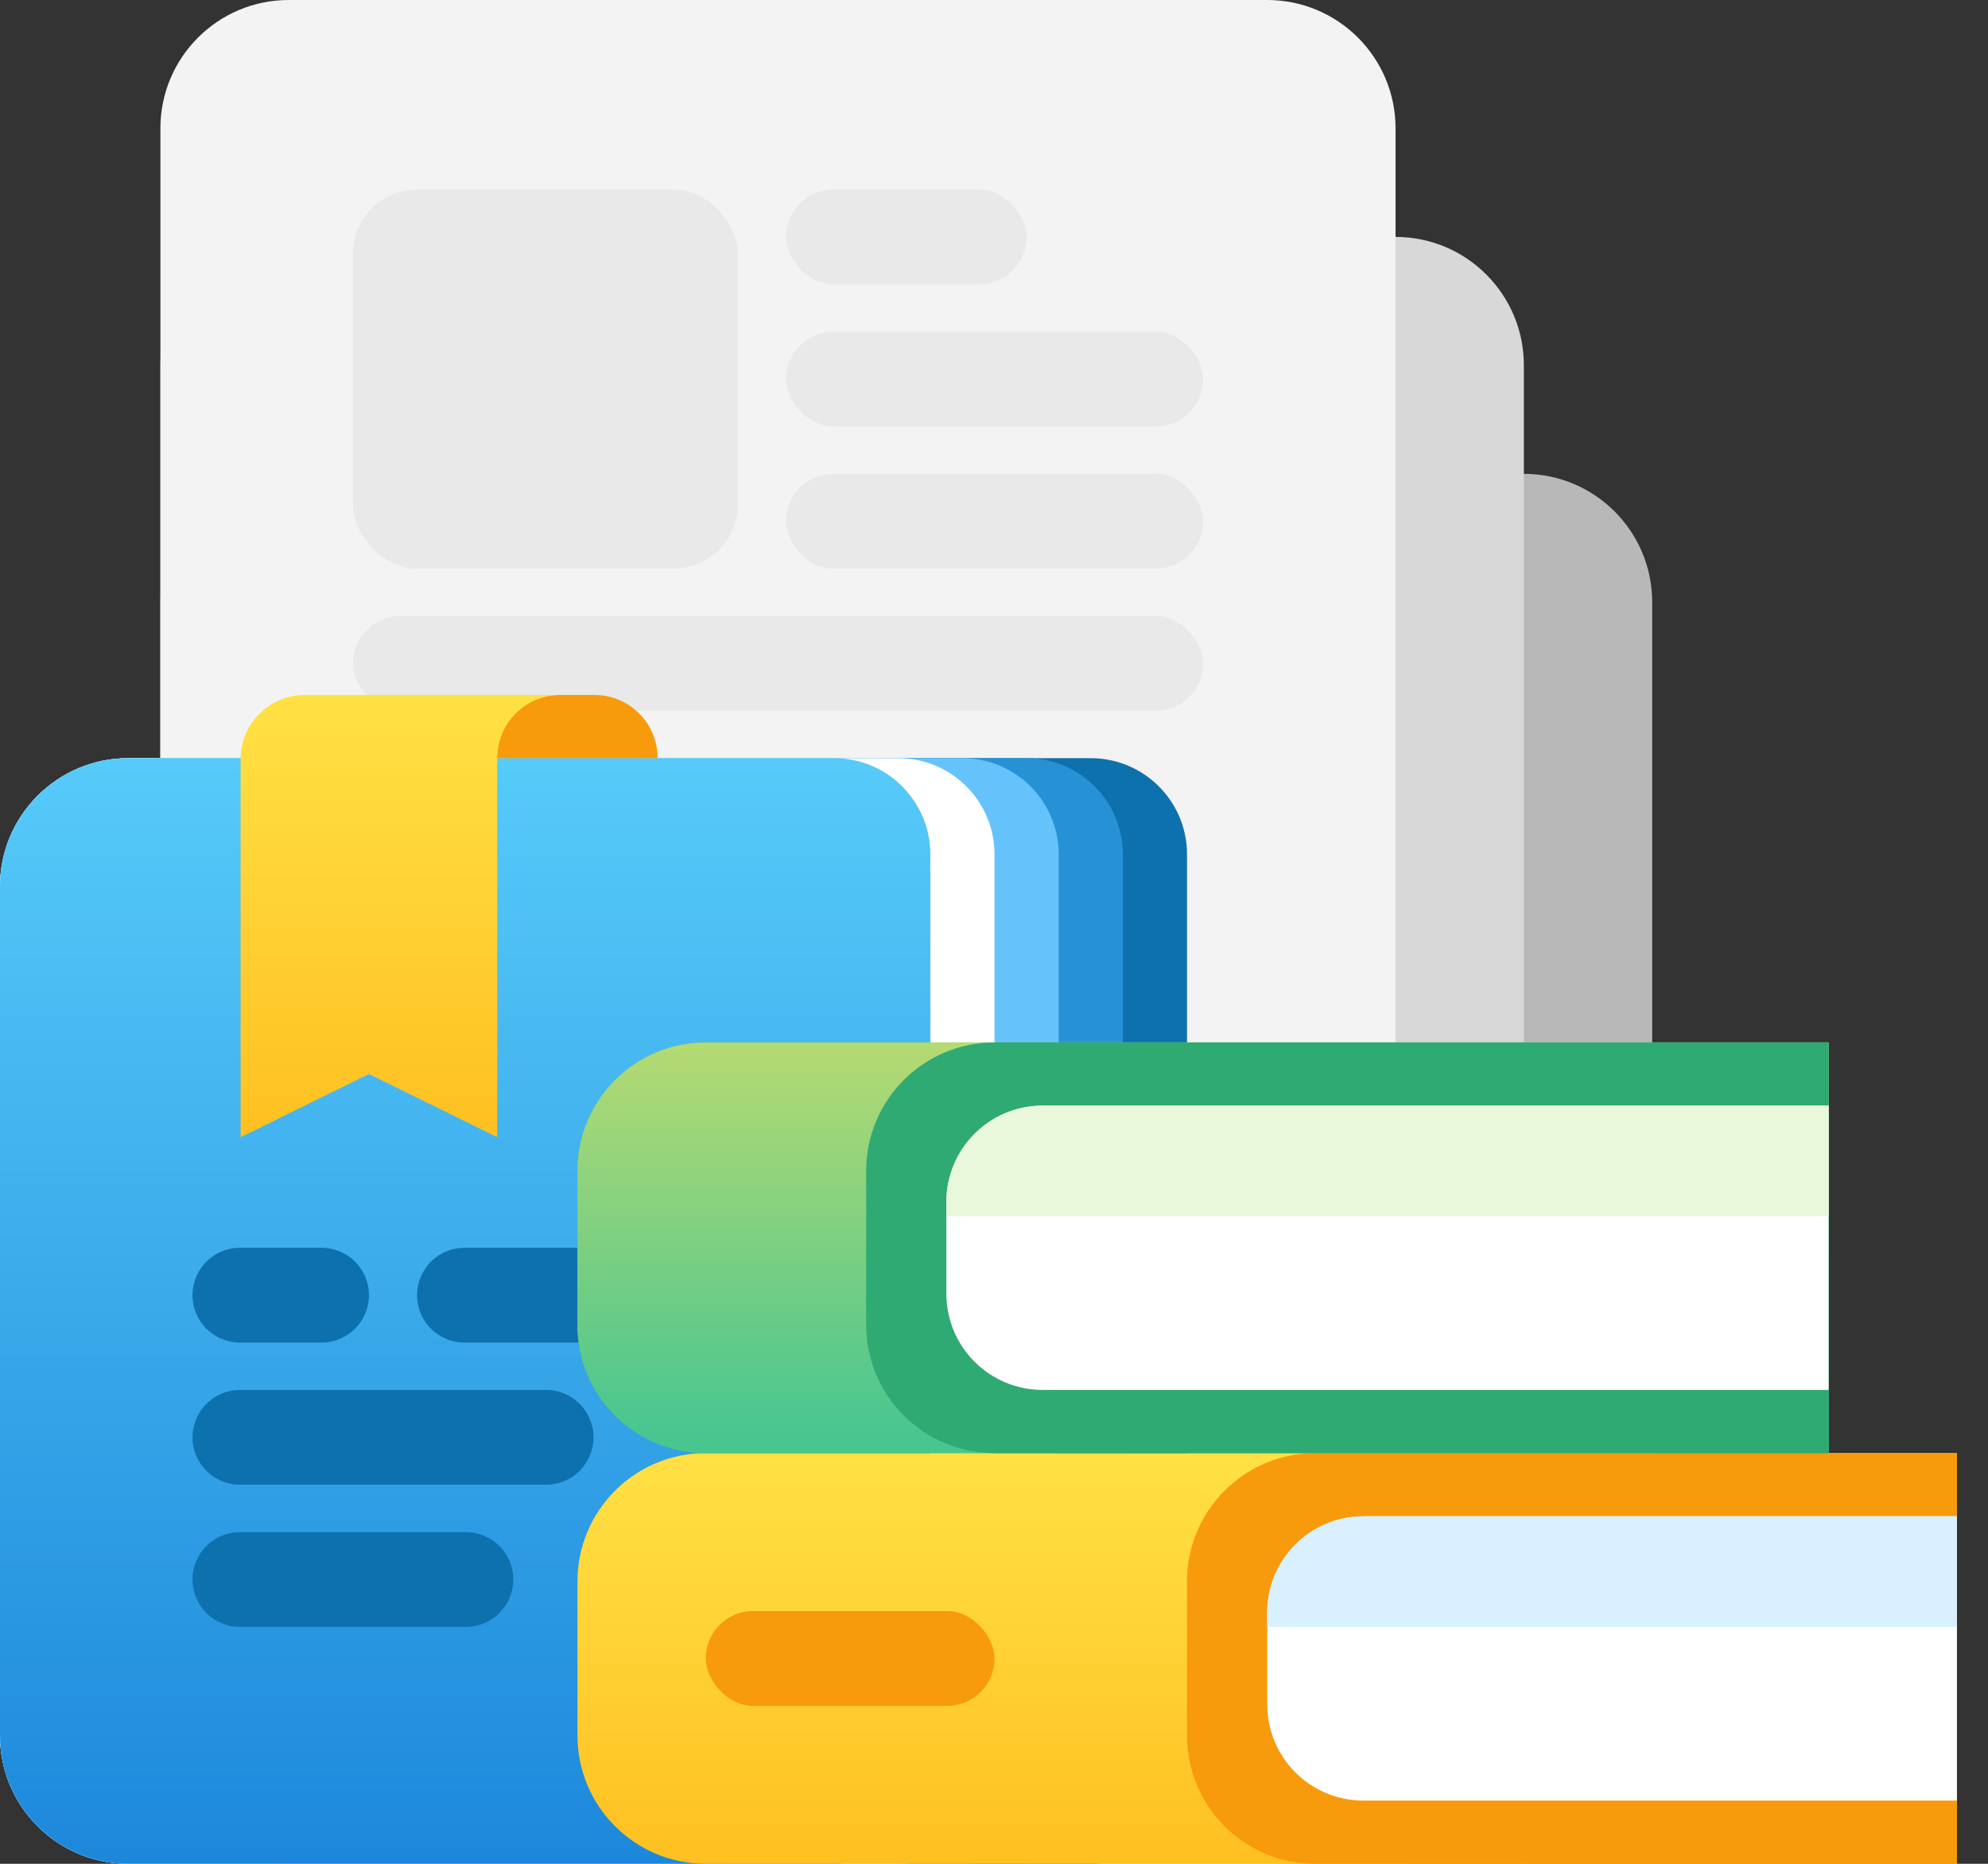
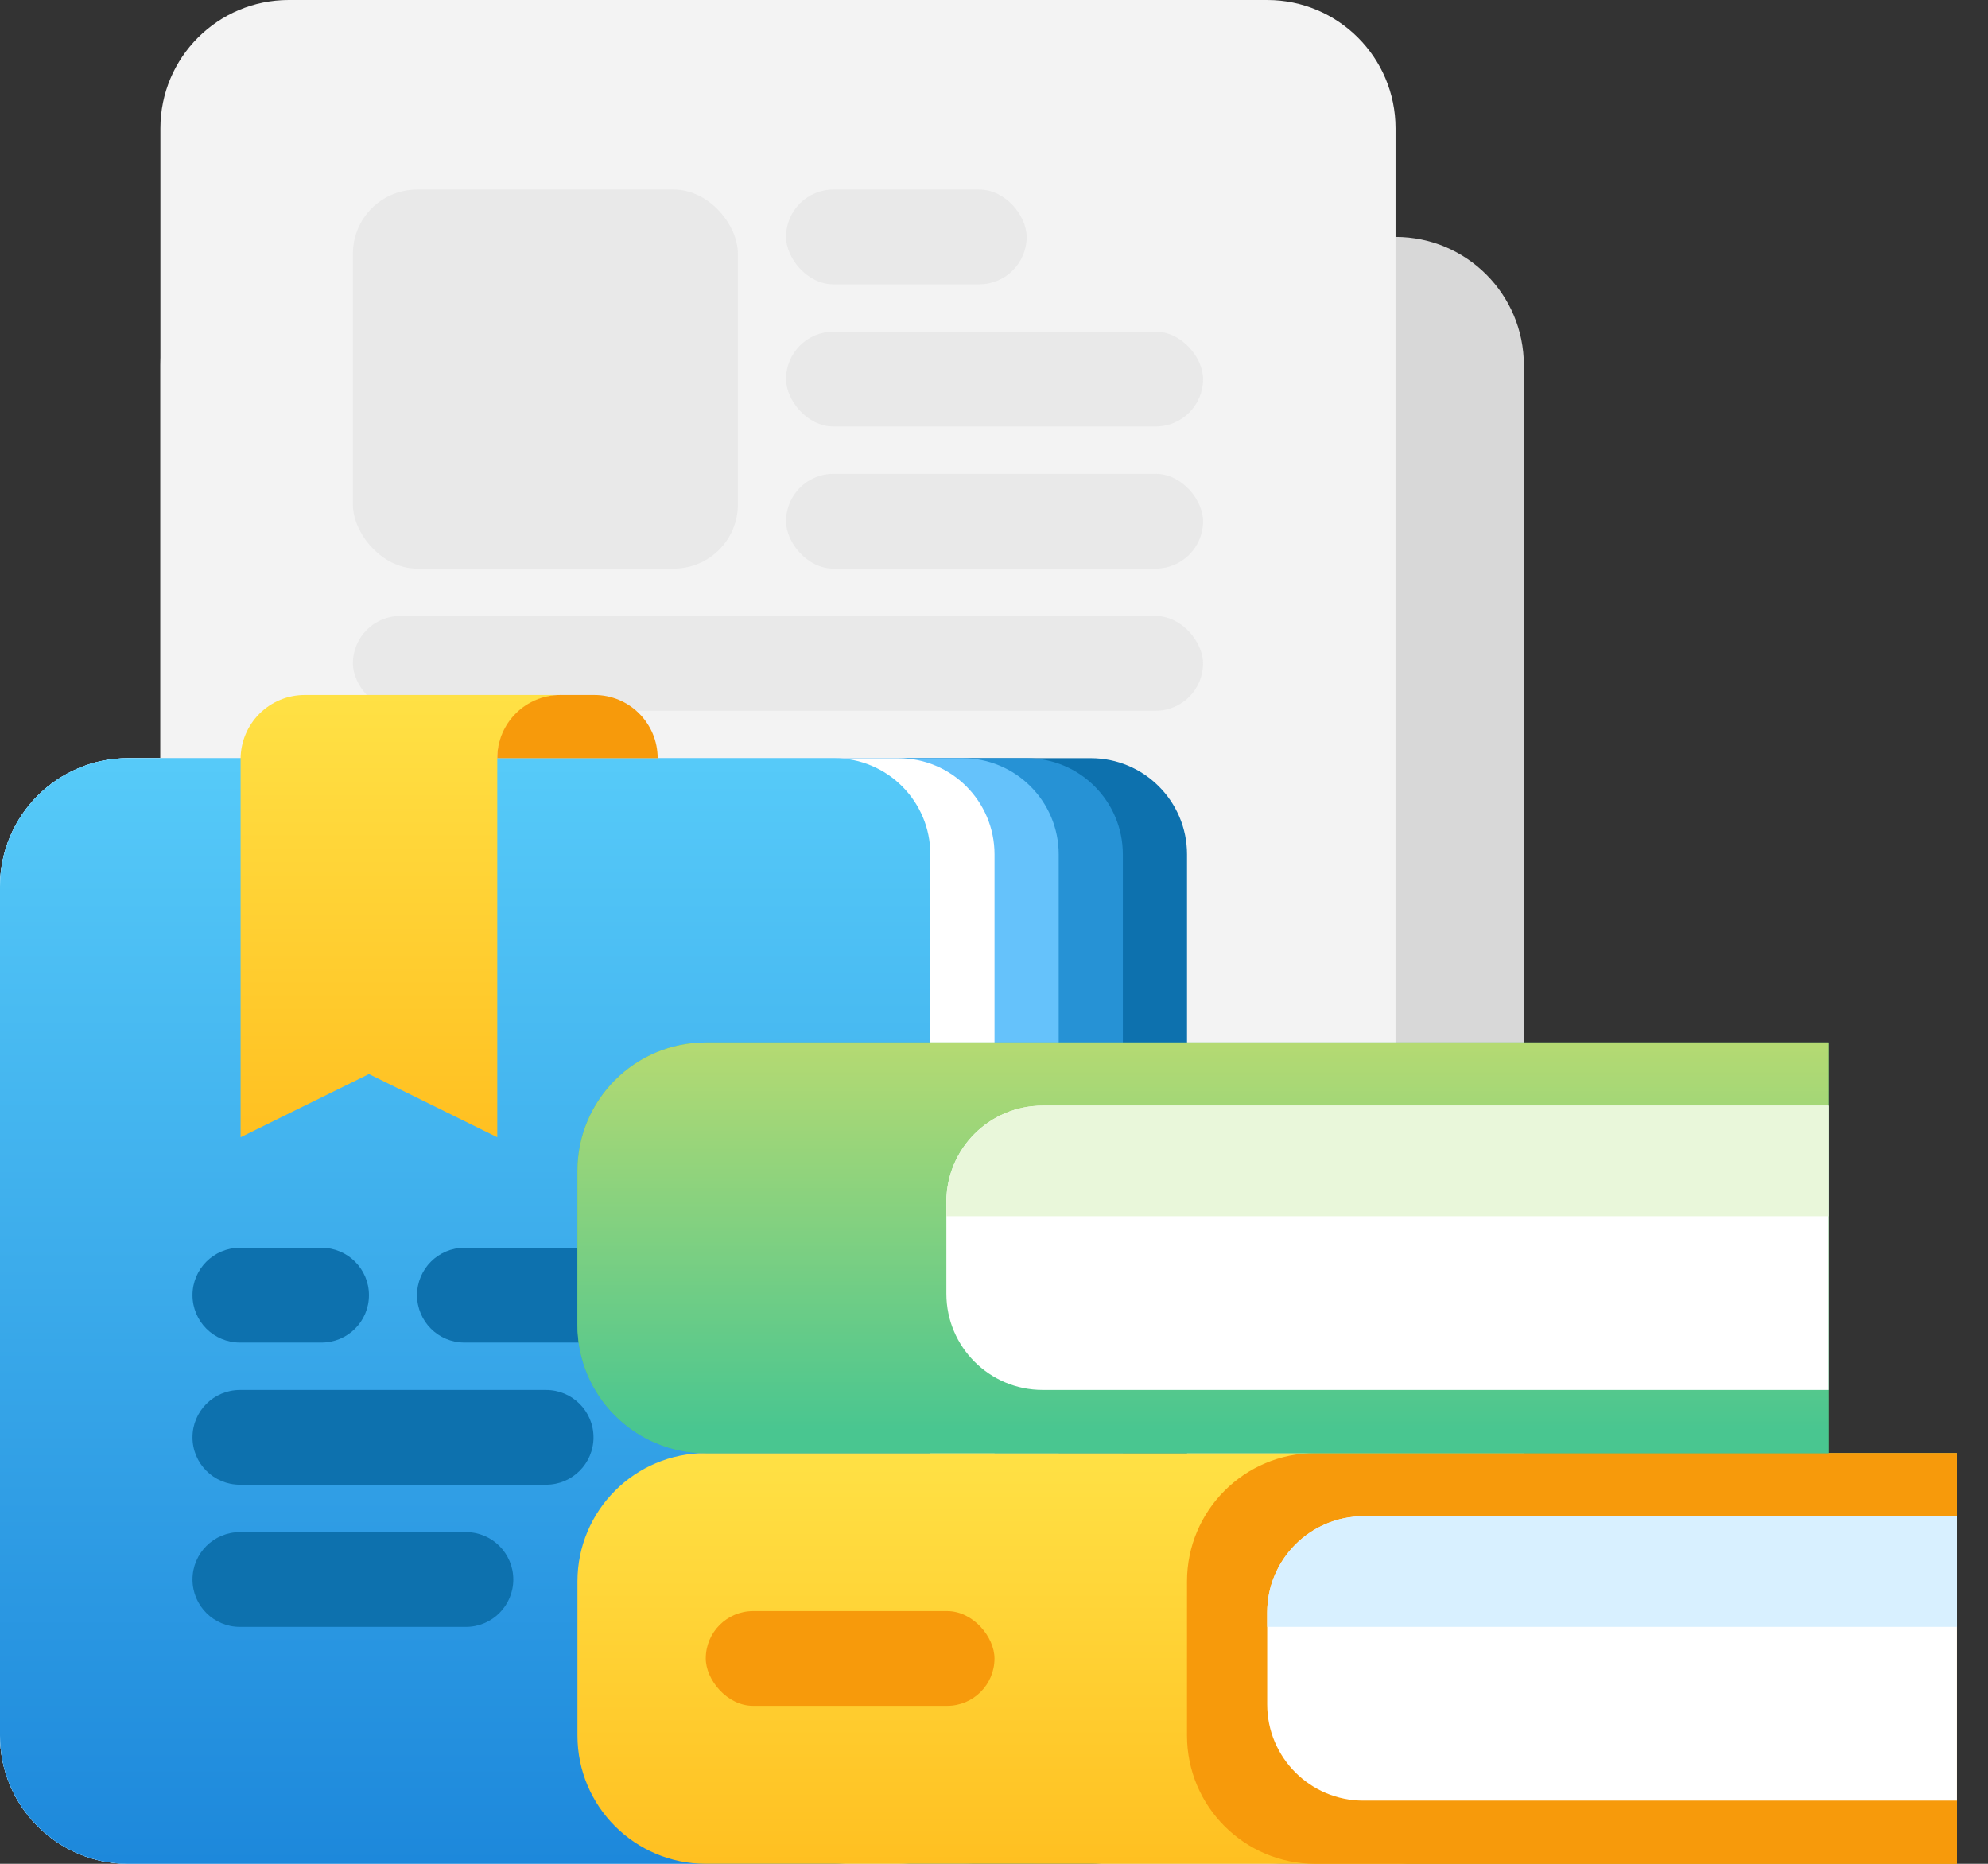
<svg xmlns="http://www.w3.org/2000/svg" width="64" height="60" viewBox="0 0 64 60" fill="none">
  <rect x="0" y="0" width="64" height="60" fill="#333333" stroke="none" />
-   <path fill-rule="evenodd" clip-rule="evenodd" d="M5.164 19.385C5.164 17.104 7.014 15.254 9.295 15.254H49.058C51.34 15.254 53.189 17.104 53.189 19.385V55.868C53.189 58.15 51.34 60 49.058 60H9.295C7.014 60 5.164 58.15 5.164 55.868V19.385Z" fill="#B8B8B8" />
  <path fill-rule="evenodd" clip-rule="evenodd" d="M5.164 11.758C5.164 9.477 7.014 7.627 9.295 7.627H44.927C47.209 7.627 49.058 9.477 49.058 11.758V55.869C49.058 58.15 47.209 60 44.927 60H9.295C7.014 60 5.164 58.15 5.164 55.869V11.758Z" fill="#D8D8D8" />
  <path fill-rule="evenodd" clip-rule="evenodd" d="M5.164 4.131C5.164 1.85 7.014 0 9.295 0H40.796C43.077 0 44.927 1.85 44.927 4.131V55.868C44.927 58.15 43.077 60 40.796 60H9.295C7.014 60 5.164 58.15 5.164 55.869V4.131Z" fill="#F3F3F3" />
  <rect x="25.305" y="15.254" width="13.426" height="3.051" rx="1.525" fill="#E9E9E9" />
  <rect x="25.305" y="10.678" width="13.426" height="3.051" rx="1.525" fill="#E9E9E9" />
  <rect x="25.305" y="6.102" width="7.746" height="3.051" rx="1.525" fill="#E9E9E9" />
  <rect x="11.361" y="6.102" width="12.394" height="12.203" rx="2.066" fill="#E9E9E9" />
  <rect x="11.361" y="19.83" width="27.369" height="3.051" rx="1.525" fill="#E9E9E9" />
  <path fill-rule="evenodd" clip-rule="evenodd" d="M0 28.538C0 26.256 1.85 24.407 4.131 24.407H35.115C36.827 24.407 38.214 25.794 38.214 27.505V56.901C38.214 58.613 36.827 60 35.115 60H4.131C1.85 60 0 58.15 0 55.869L0 28.538Z" fill="#0D71AE" />
  <path fill-rule="evenodd" clip-rule="evenodd" d="M0 28.538C0 26.256 1.85 24.407 4.131 24.407H33.05C34.761 24.407 36.148 25.794 36.148 27.505V56.901C36.148 58.613 34.761 60 33.05 60H4.131C1.85 60 0 58.15 0 55.869V28.538Z" fill="#2692D5" />
  <path fill-rule="evenodd" clip-rule="evenodd" d="M0 28.538C0 26.256 1.85 24.407 4.131 24.407H30.984C32.695 24.407 34.083 25.794 34.083 27.505V56.901C34.083 58.613 32.695 60 30.984 60H4.131C1.85 60 0 58.15 0 55.869V28.538Z" fill="#65C2FB" />
  <path fill-rule="evenodd" clip-rule="evenodd" d="M0 28.538C0 26.256 1.85 24.407 4.131 24.407H28.919C30.63 24.407 32.017 25.794 32.017 27.505V56.901C32.017 58.613 30.63 60 28.919 60H4.131C1.85 60 0 58.15 0 55.869V28.538Z" fill="#fff" />
  <path fill-rule="evenodd" clip-rule="evenodd" d="M0 28.538C0 26.256 1.85 24.407 4.131 24.407H26.853C28.564 24.407 29.951 25.794 29.951 27.505V56.901C29.951 58.613 28.564 60 26.853 60H4.131C1.85 60 0 58.15 0 55.869L0 28.538Z" fill="url(#paint0_linear)" />
  <path fill-rule="evenodd" clip-rule="evenodd" d="M7.746 24.438C7.746 23.298 8.671 22.373 9.812 22.373H18.59H18.074C16.933 22.373 16.009 23.298 16.009 24.438V36.61L11.877 34.576L7.746 36.61V24.438Z" fill="url(#paint1_linear)" />
  <path fill-rule="evenodd" clip-rule="evenodd" d="M6.197 46.271C6.197 45.429 6.88 44.746 7.723 44.746H17.582C18.424 44.746 19.107 45.429 19.107 46.271C19.107 47.114 18.424 47.796 17.582 47.796H7.723C6.88 47.796 6.197 47.114 6.197 46.271Z" fill="#0D71AE" />
  <path fill-rule="evenodd" clip-rule="evenodd" d="M6.197 50.847C6.197 50.005 6.88 49.322 7.723 49.322H15C15.842 49.322 16.525 50.005 16.525 50.847C16.525 51.69 15.842 52.373 15 52.373H7.723C6.88 52.373 6.197 51.69 6.197 50.847Z" fill="#0D71AE" />
  <path fill-rule="evenodd" clip-rule="evenodd" d="M6.197 41.695C6.197 40.852 6.88 40.169 7.723 40.169H10.352C11.195 40.169 11.878 40.852 11.878 41.695C11.878 42.537 11.195 43.22 10.352 43.22H7.723C6.88 43.22 6.197 42.537 6.197 41.695Z" fill="#0D71AE" />
  <path fill-rule="evenodd" clip-rule="evenodd" d="M13.426 41.695C13.426 40.852 14.109 40.169 14.951 40.169H21.712C22.555 40.169 23.237 40.852 23.237 41.695C23.237 42.537 22.555 43.22 21.712 43.22H14.951C14.109 43.22 13.426 42.537 13.426 41.695Z" fill="#0D71AE" />
  <path fill-rule="evenodd" clip-rule="evenodd" d="M16.008 24.407C16.008 23.283 16.918 22.373 18.042 22.373H19.138C20.261 22.373 21.172 23.283 21.172 24.407H16.008Z" fill="#F79A0B" />
  <path d="M18.59 50.911C18.59 48.629 20.439 46.779 22.721 46.779H63V60H22.721C20.439 60 18.59 58.15 18.59 55.869V50.911Z" fill="url(#paint2_linear)" />
  <path d="M38.213 50.911C38.213 48.629 40.062 46.779 42.344 46.779H63V60H42.344C40.062 60 38.213 58.15 38.213 55.869V50.911Z" fill="#F79A0B" />
  <path d="M40.795 51.912C40.795 50.201 42.182 48.813 43.893 48.813H63V57.966H43.893C42.182 57.966 40.795 56.579 40.795 54.868V51.912Z" fill="#fff" />
  <path d="M40.795 51.912C40.795 50.201 42.182 48.813 43.893 48.813H63V52.373H40.795V51.912Z" fill="#D8F0FF" />
  <rect x="22.721" y="51.864" width="9.295" height="3.051" rx="1.525" fill="#F79A0B" />
  <path d="M18.59 37.69C18.59 35.409 20.439 33.559 22.721 33.559H58.869V46.779H22.721C20.439 46.779 18.59 44.93 18.59 42.648V37.69Z" fill="#55C075" />
  <path d="M18.59 37.69C18.59 35.409 20.439 33.559 22.721 33.559H58.869V46.779H22.721C20.439 46.779 18.59 44.93 18.59 42.648V37.69Z" fill="url(#paint3_linear)" />
-   <path d="M27.885 37.69C27.885 35.409 29.734 33.559 32.016 33.559H58.869V46.779H32.016C29.734 46.779 27.885 44.93 27.885 42.648V37.69Z" fill="#2FAA73" />
  <path d="M30.467 38.691C30.467 36.98 31.854 35.593 33.565 35.593H58.869V44.745H33.565C31.854 44.745 30.467 43.358 30.467 41.647V38.691Z" fill="#fff" />
  <path d="M30.467 38.691C30.467 36.98 31.854 35.593 33.565 35.593H58.869V39.152H30.467V38.691Z" fill="#E9F7DA" />
  <defs>
    <linearGradient id="paint0_linear" x1="-3.082" y1="17.083" x2="-3.082" y2="60" gradientUnits="userSpaceOnUse">
      <stop stop-color="#62D8FF" />
      <stop offset="1" stop-color="#1D88DB" />
    </linearGradient>
    <linearGradient id="paint1_linear" x1="7.25" y1="22.373" x2="7.25" y2="36.575" gradientUnits="userSpaceOnUse">
      <stop stop-color="#FFE145" />
      <stop offset="1" stop-color="#FFC021" />
    </linearGradient>
    <linearGradient id="paint2_linear" x1="16.557" y1="46.779" x2="16.557" y2="59.967" gradientUnits="userSpaceOnUse">
      <stop stop-color="#FFE145" />
      <stop offset="1" stop-color="#FFC021" />
    </linearGradient>
    <linearGradient id="paint3_linear" x1="19.699" y1="33.559" x2="19.699" y2="46.051" gradientUnits="userSpaceOnUse">
      <stop stop-color="#B5DA72" />
      <stop offset="1" stop-color="#49C690" />
    </linearGradient>
  </defs>
</svg>